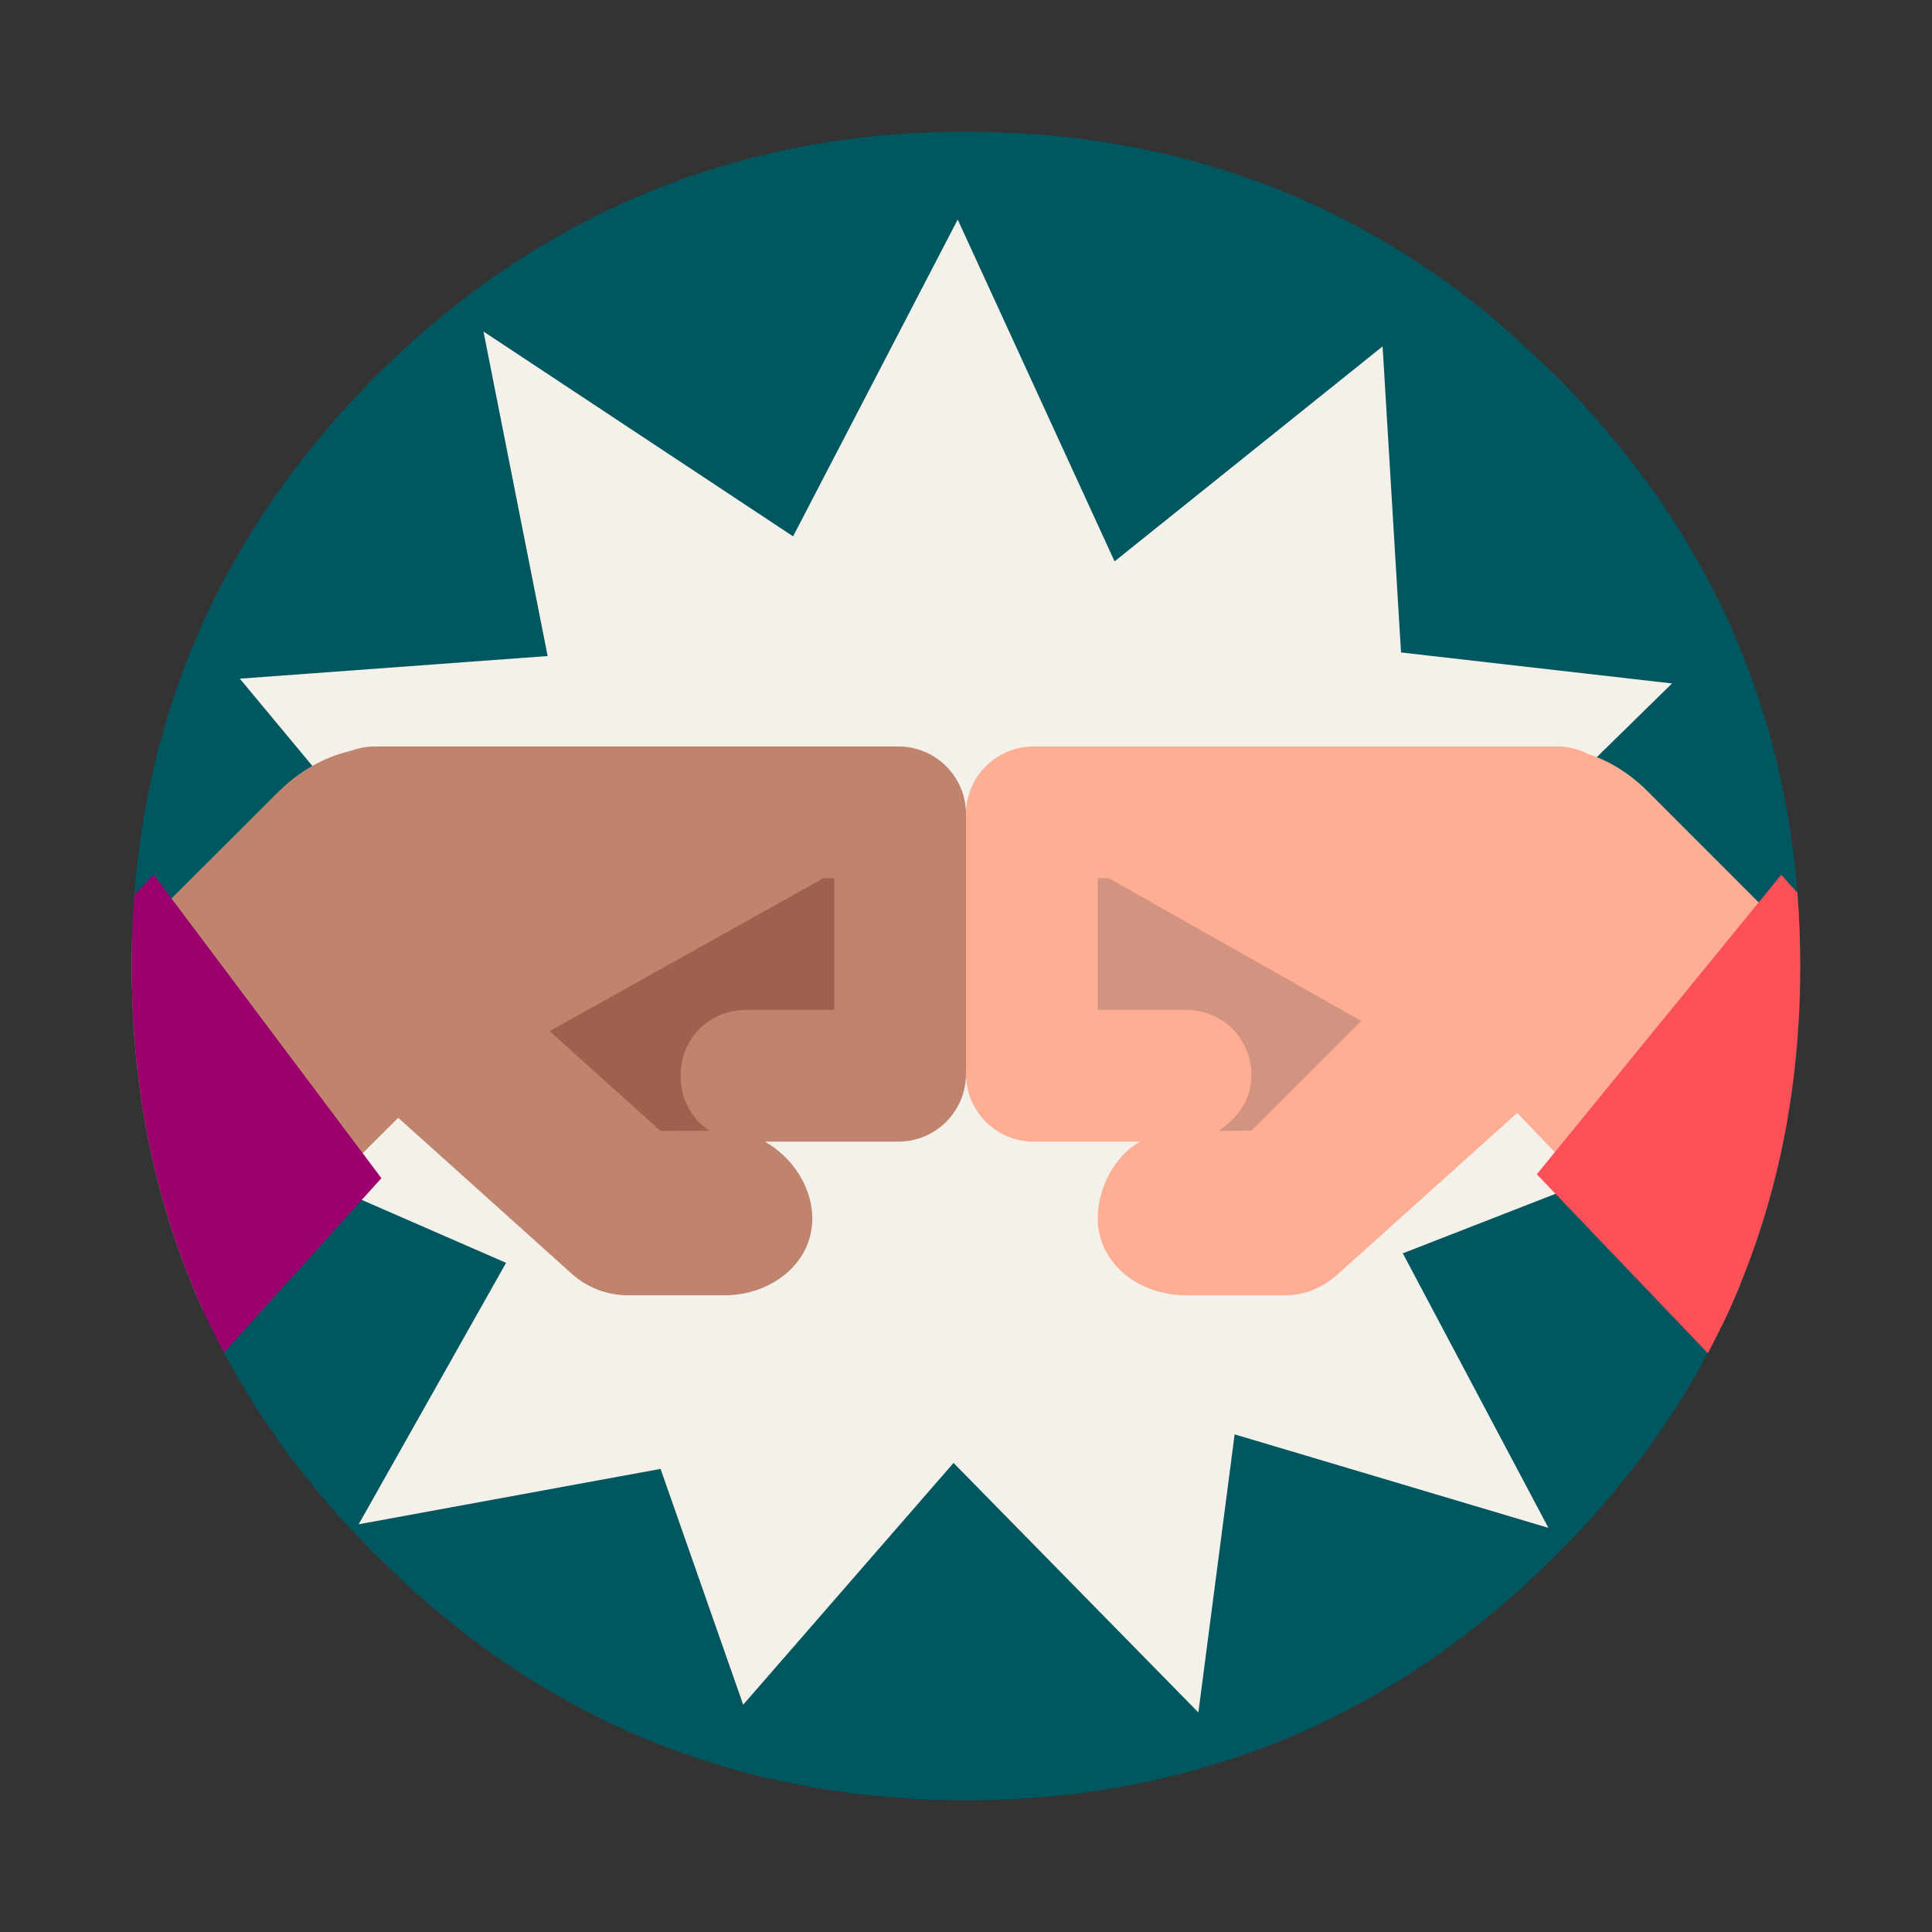
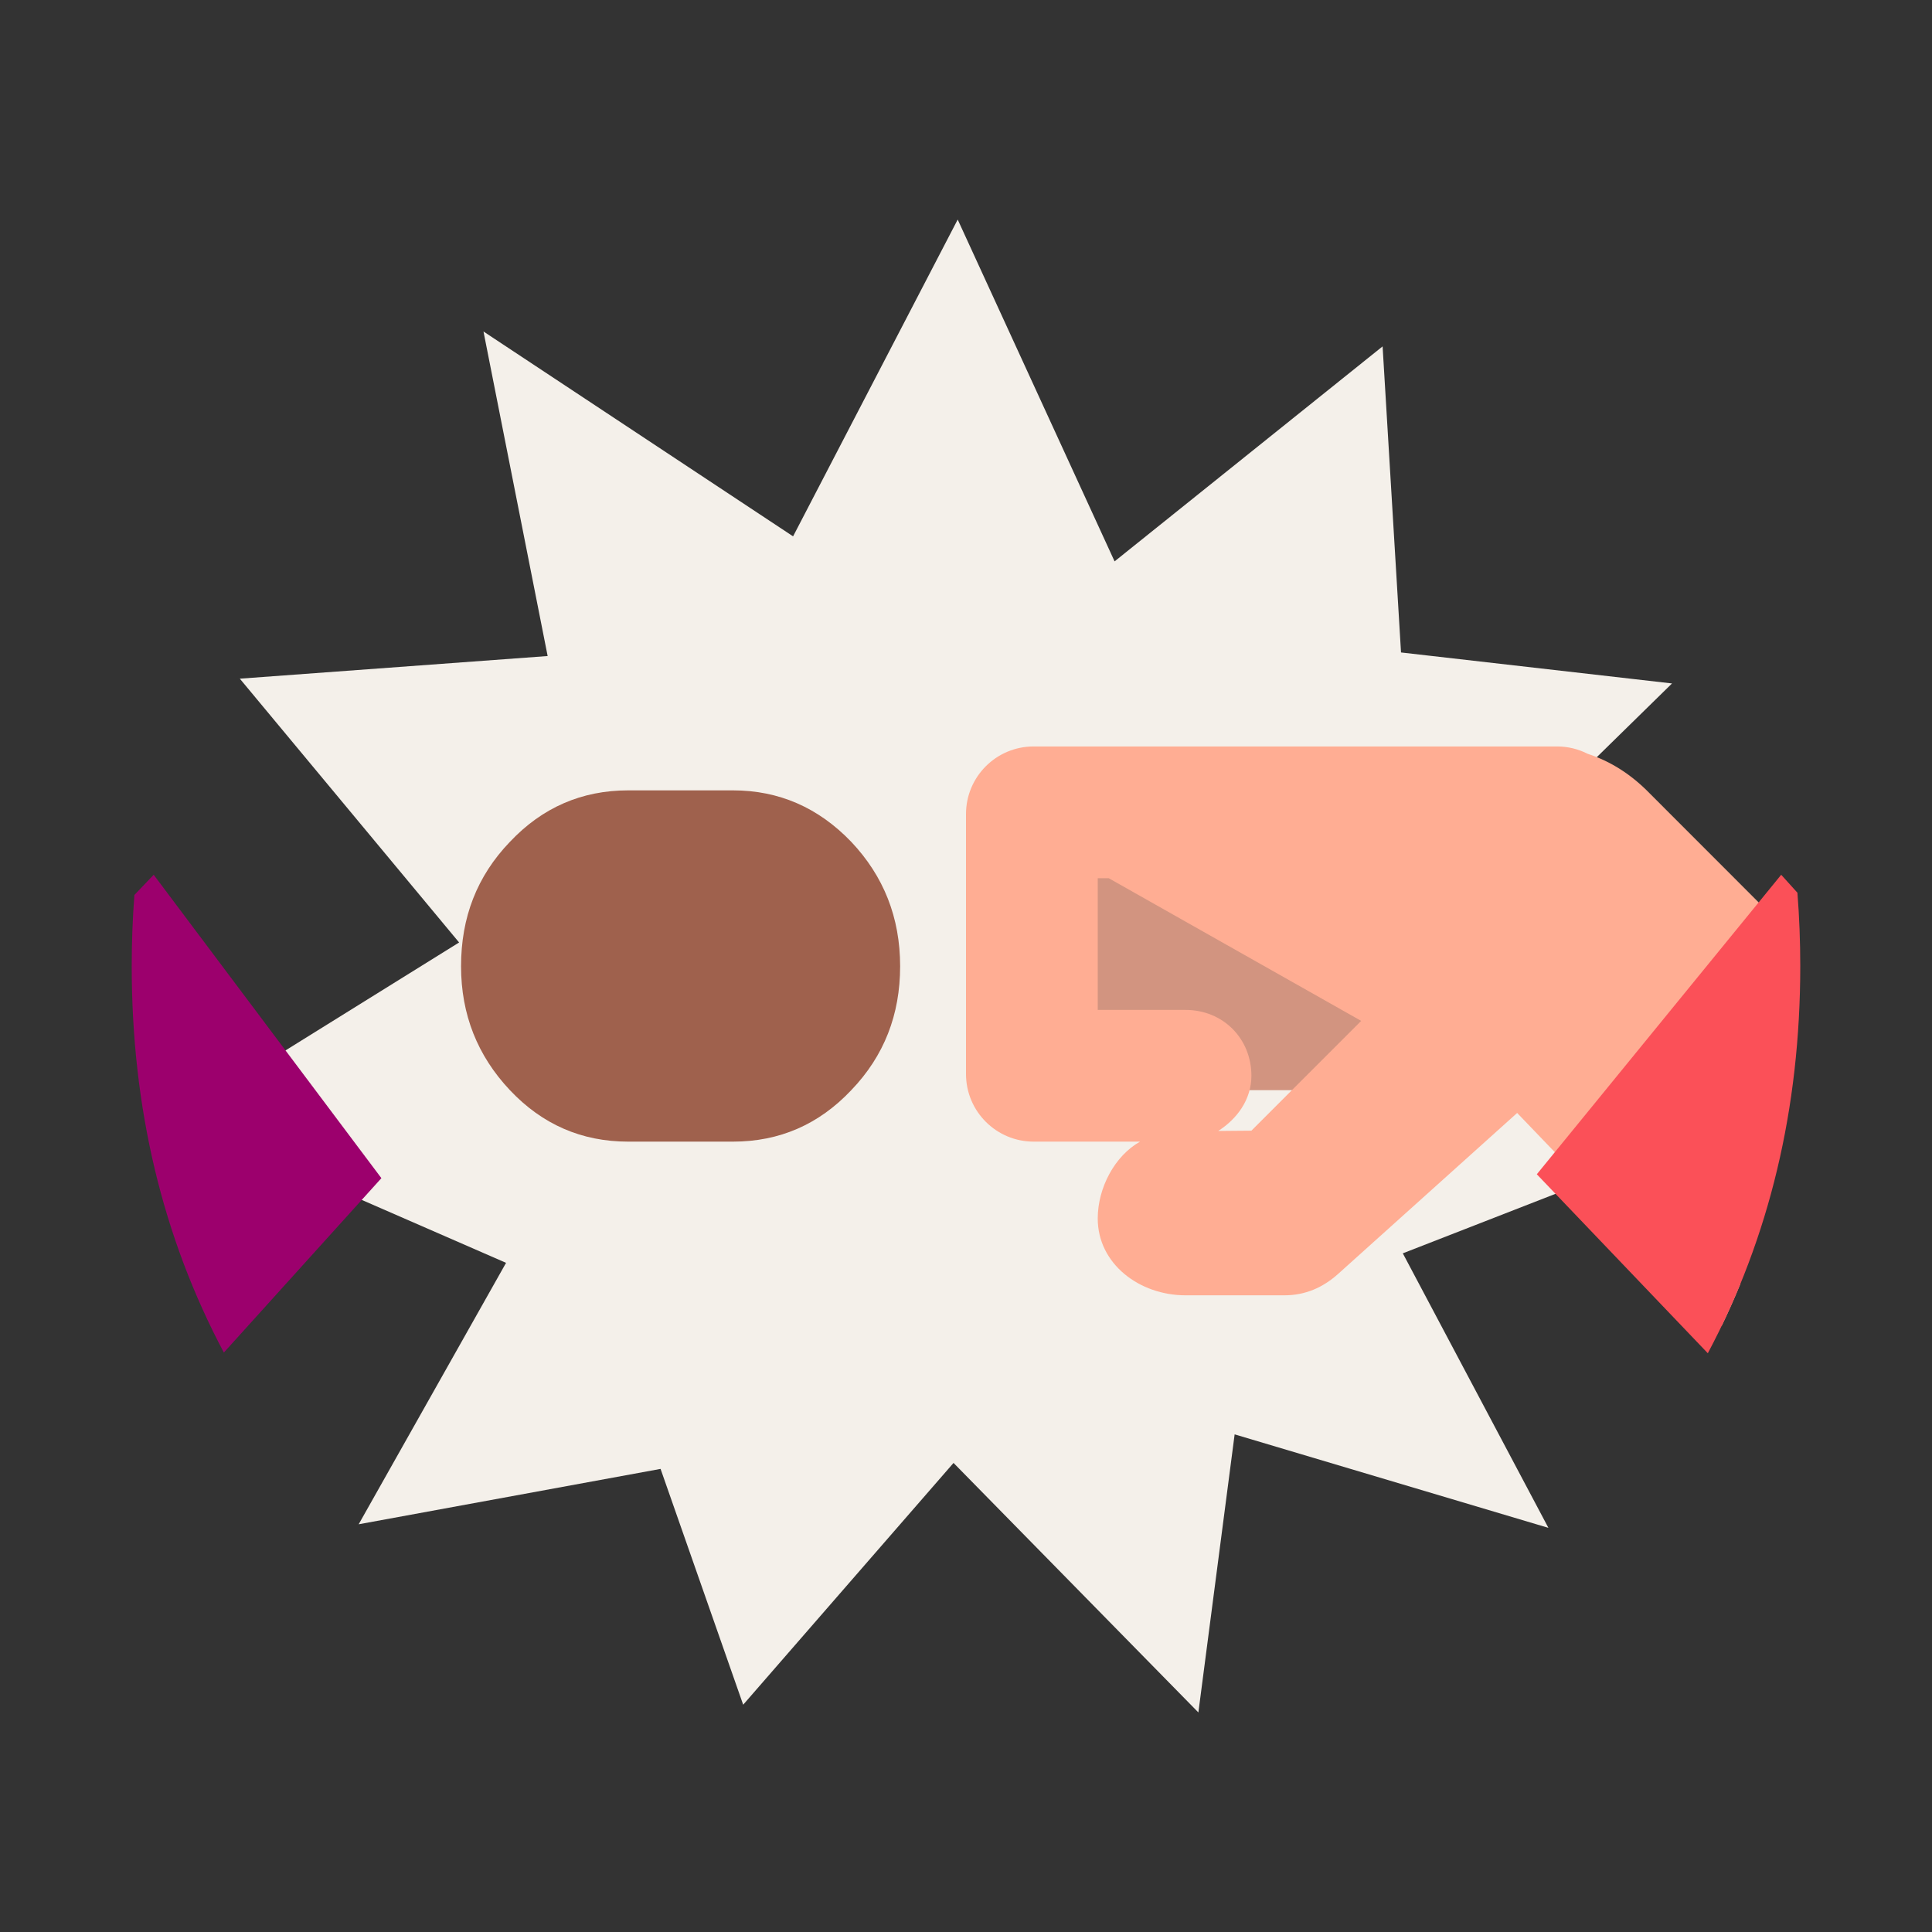
<svg xmlns="http://www.w3.org/2000/svg" width="108" height="108" viewBox="0 0 108 108" fill="none">
  <rect x="0" y="0" width="108" height="108" fill="#333333" stroke="none" />
-   <path fill-rule="evenodd" clip-rule="evenodd" d="M83.34 17.679C74.98 10.803 65.2 7.364 54 7.364C46.834 7.364 40.246 8.786 34.233 11.627C29.415 13.892 25.009 17.021 21.015 21.015C11.913 30.158 7.363 41.152 7.363 54C7.363 66.684 11.749 77.494 20.52 86.429C20.685 86.636 20.85 86.8 21.015 86.925C30.116 96.065 41.109 100.636 54 100.636C59.148 100.636 64.006 99.896 68.577 98.414C75.372 96.231 81.508 92.4 86.985 86.925C96.085 77.905 100.636 66.931 100.636 54C100.636 41.152 96.085 30.158 86.985 21.015C85.79 19.863 84.576 18.75 83.34 17.679Z" fill="#00575F" />
  <path fill-rule="evenodd" clip-rule="evenodd" d="M62.306 31.381L53.536 12.273L44.334 29.982L27.027 18.531L30.614 36.673L13.406 37.938L25.664 52.685L9.818 62.538L28.289 70.594L20.05 85.208L36.926 82.112L41.544 95.295L53.303 81.779L66.99 95.727L69.017 80.182L86.557 85.408L78.418 70.062L96.955 62.838L78.484 52.885L93.467 38.205L78.318 36.473L77.288 19.363L62.306 31.381Z" fill="#F4F0EA" />
  <path fill-rule="evenodd" clip-rule="evenodd" d="M40.974 44.182H35.117C32.518 44.182 30.313 45.141 28.504 47.06C26.661 48.978 25.773 51.287 25.773 54.015C25.773 56.713 26.694 59.021 28.504 60.94C30.313 62.859 32.517 63.818 35.117 63.818H40.974C43.573 63.818 45.777 62.859 47.587 60.94C49.429 59.021 50.318 56.713 50.318 54.015C50.318 51.287 49.397 48.978 47.587 47.06C45.745 45.141 43.54 44.182 40.974 44.182Z" fill="#9F614D" />
-   <path fill-rule="evenodd" clip-rule="evenodd" d="M11.383 73.316L22.262 62.484L31.965 71.207C32.825 71.98 33.949 72.409 35.114 72.409H40.5C43.078 72.409 45.409 70.651 45.409 68.114C45.409 66.36 44.295 64.685 42.756 63.818H50.217C52.306 63.818 54 62.126 54 60.038V45.507C54 43.419 52.306 41.727 50.217 41.727H20.964C20.499 41.727 20.054 41.811 19.643 41.964C18.085 42.327 16.705 43.11 15.501 44.324L7.387 52.418C7.371 52.942 7.363 53.469 7.363 54C7.363 61.011 8.703 67.45 11.383 73.316ZM30.722 57.643L46.022 49.096L46.636 49.091V56.455H41.727C39.638 56.455 38.045 58.049 38.045 60.136C38.045 61.444 38.67 62.559 39.651 63.209L36.926 63.221L30.722 57.643Z" fill="#BF836E" />
  <path d="M12.514 75.608L21.32 65.86L8.591 48.9L7.513 50.029C7.413 51.332 7.363 52.656 7.363 54C7.363 61.936 9.08 69.139 12.514 75.608Z" fill="#9C006D" />
-   <path fill-rule="evenodd" clip-rule="evenodd" d="M60.413 47.06C58.57 48.978 57.682 51.287 57.682 54.015C57.682 56.713 58.603 59.021 60.413 60.94C62.222 62.859 64.46 63.818 67.026 63.818H72.883C75.449 63.818 77.654 62.859 79.496 60.94C81.339 59.021 82.227 56.713 82.227 54.015C82.227 51.287 81.306 48.978 79.496 47.06C77.654 45.141 75.482 44.182 72.883 44.182H67.026C64.427 44.182 62.222 45.141 60.413 47.06Z" fill="#D29480" />
+   <path fill-rule="evenodd" clip-rule="evenodd" d="M60.413 47.06C58.57 48.978 57.682 51.287 57.682 54.015C57.682 56.713 58.603 59.021 60.413 60.94H72.883C75.449 63.818 77.654 62.859 79.496 60.94C81.339 59.021 82.227 56.713 82.227 54.015C82.227 51.287 81.306 48.978 79.496 47.06C77.654 45.141 75.482 44.182 72.883 44.182H67.026C64.427 44.182 62.222 45.141 60.413 47.06Z" fill="#D29480" />
  <path fill-rule="evenodd" clip-rule="evenodd" d="M97.277 71.798L99.409 51.545L92.22 44.351C91.193 43.294 90.034 42.556 88.751 42.138C88.236 41.875 87.653 41.727 87.036 41.727H57.783C55.694 41.727 54 43.419 54 45.507V60.038C54 62.126 55.694 63.818 57.783 63.818H63.729C62.316 64.608 61.364 66.401 61.364 68.114C61.364 70.651 63.694 72.409 66.273 72.409H71.796C72.961 72.409 73.947 71.98 74.808 71.207L84.81 62.215L96.241 74.121C96.61 73.357 96.955 72.582 97.277 71.798ZM66.273 56.455C68.362 56.455 69.954 58.049 69.954 60.136C69.954 61.472 69.148 62.549 68.1 63.221L69.954 63.205L76.091 57.068L61.977 49.091H61.364V56.455H66.273Z" fill="#FFAD93" />
  <path d="M100.477 49.905L99.57 48.9L85.909 65.642L95.468 75.647C98.913 69.172 100.636 61.956 100.636 54C100.636 52.613 100.583 51.248 100.477 49.905Z" fill="#FB5058" />
</svg>